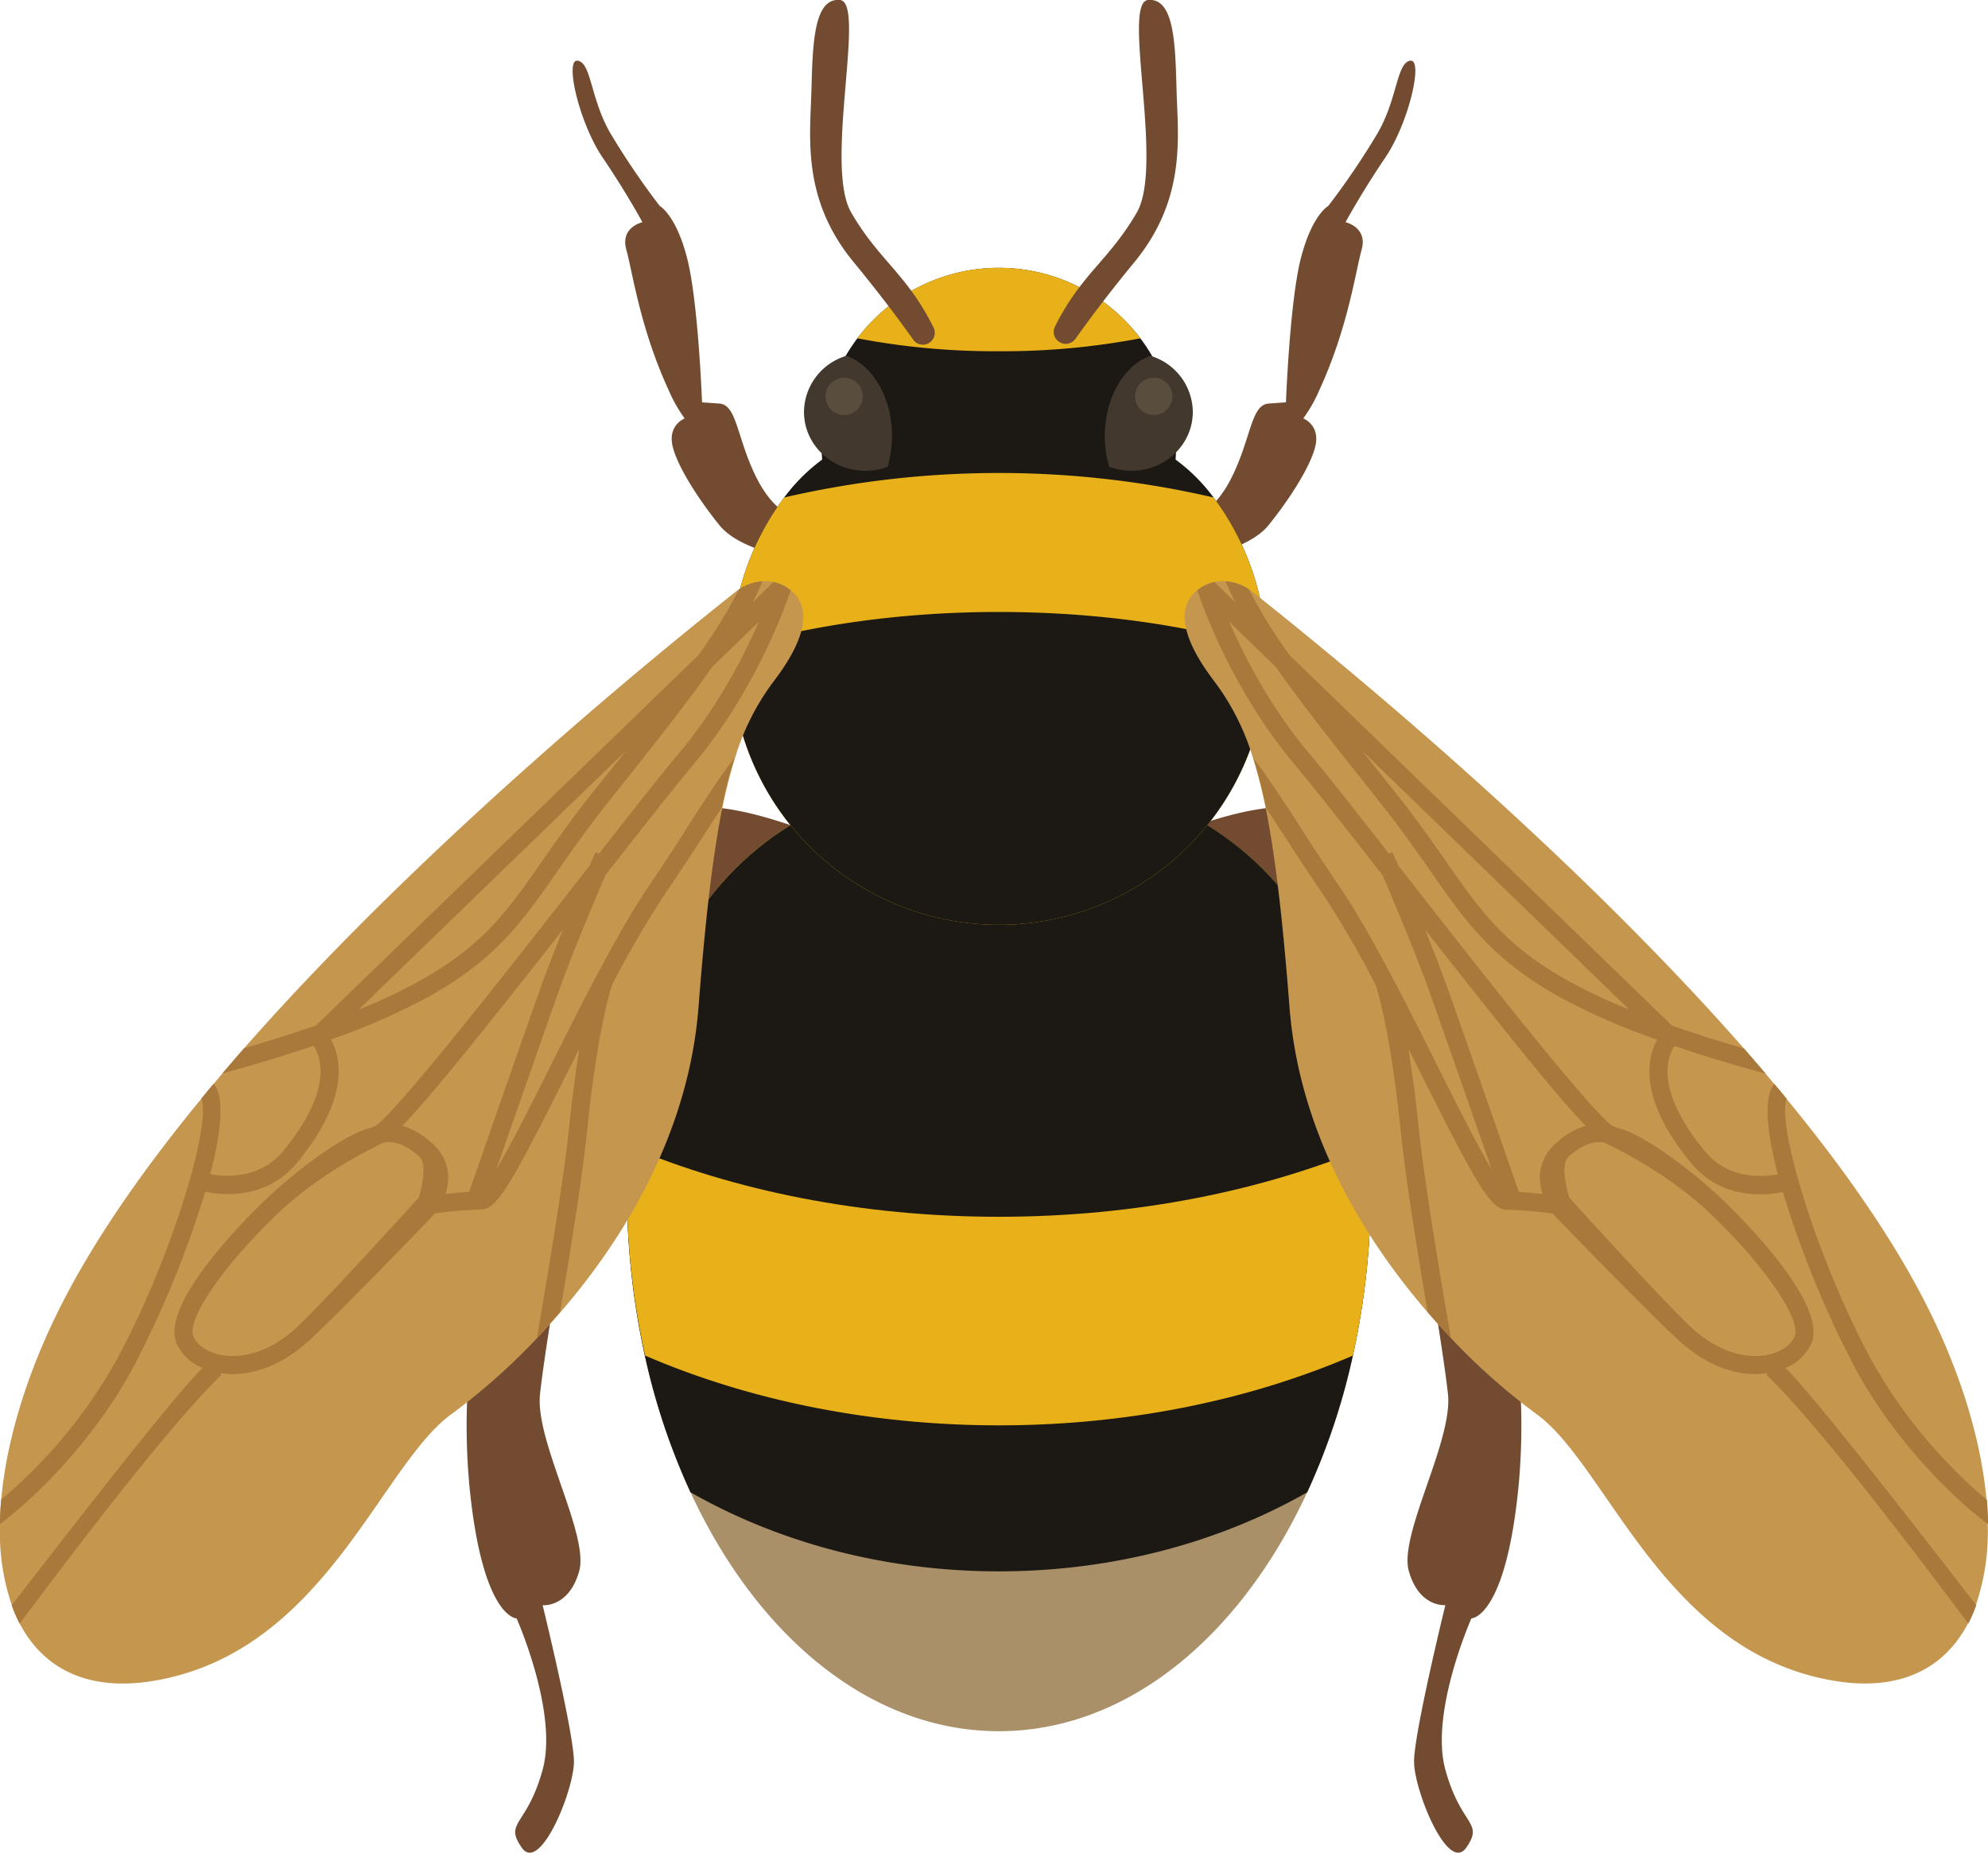
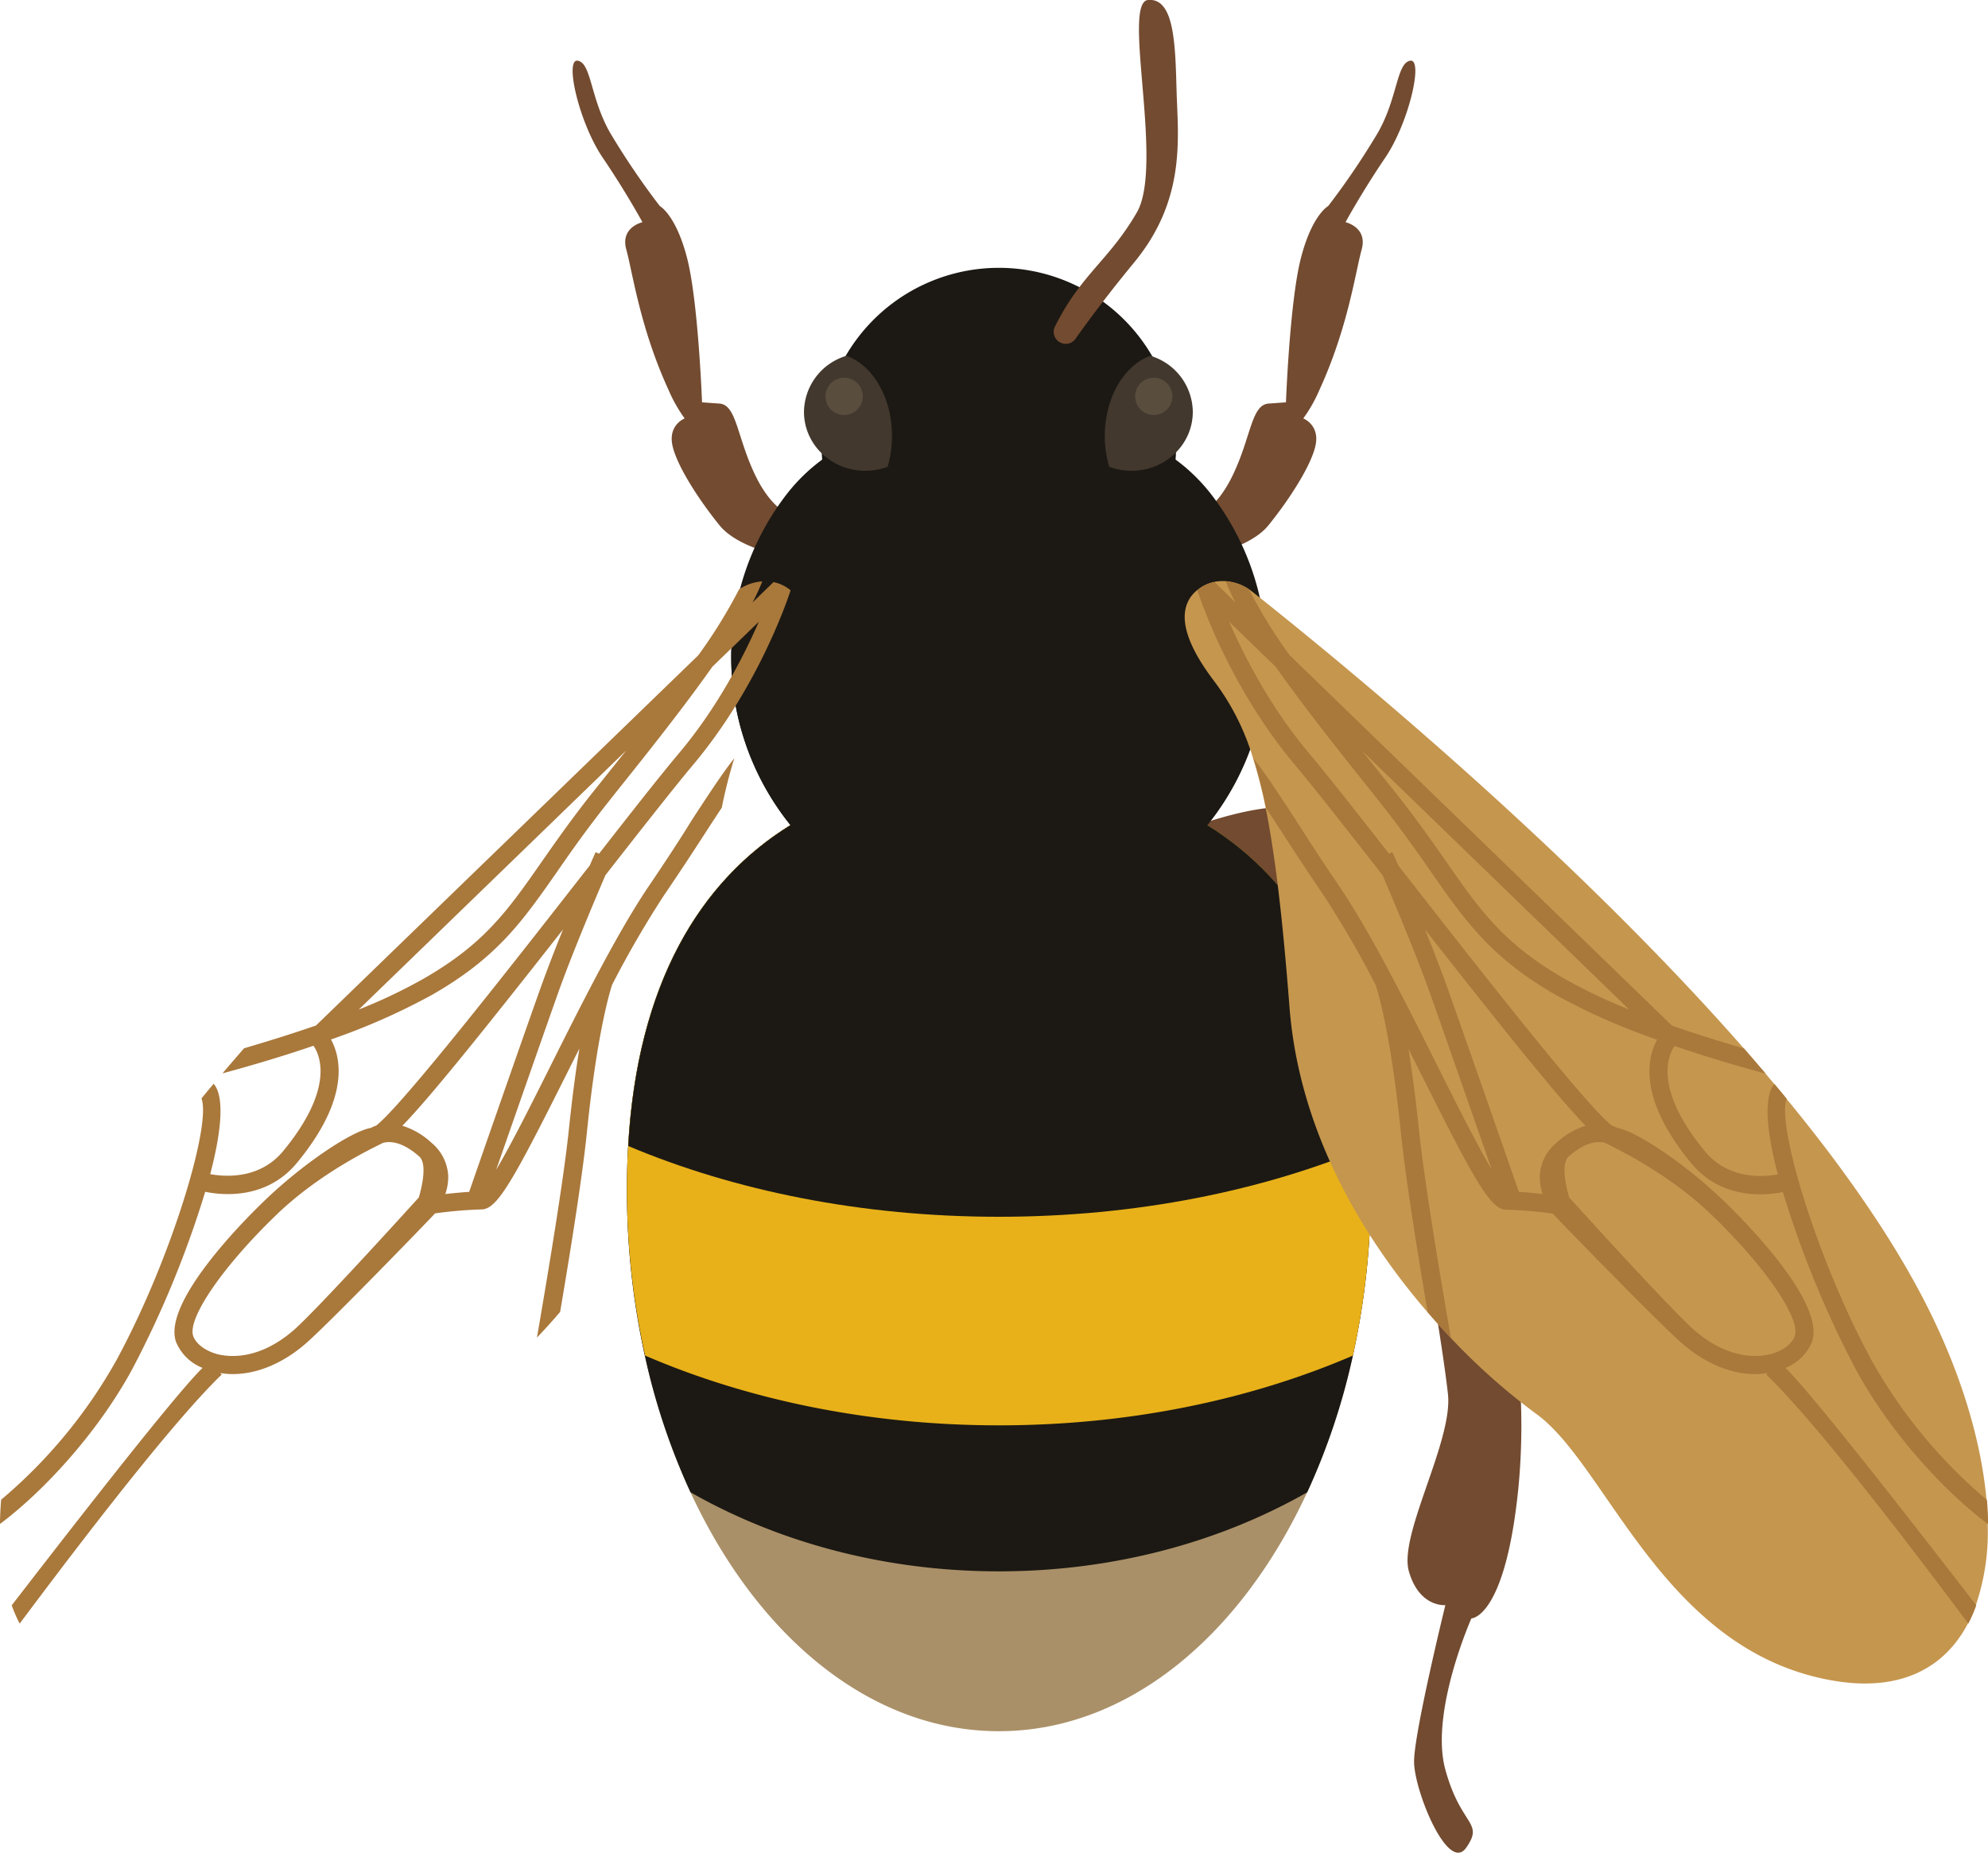
<svg xmlns="http://www.w3.org/2000/svg" width="500" height="465.93" viewBox="0 0 500 465.93">
  <defs>
    <style>
      .cls-1 {
        fill: #734b30;
      }

      .cls-2 {
        fill: #aa9068;
      }

      .cls-3 {
        fill: #1c1914;
      }

      .cls-4 {
        fill: #e8b119;
      }

      .cls-5 {
        fill: #42382d;
      }

      .cls-6 {
        fill: #c5964e;
      }

      .cls-7 {
        fill: #a9783b;
      }

      .cls-8 {
        fill: #594d3e;
      }
    </style>
  </defs>
  <title>Bee</title>
  <g id="Слой_2" data-name="Слой 2">
    <g id="set_insect">
      <g>
-         <path class="cls-1" d="M198.82,207.51c-9.23-3.12-23.66-7.06-30.87-2.47a11,11,0,0,0-5.25,11.8s-37.37,45.9-43.93,72.78,4.59,24.91,4.59,24.91a164.44,164.44,0,0,0-5.25,59.66C121.41,407,129.93,407,129.93,407s10.49,23.6,6.56,38-9.83,13.11-5.25,19.67,13.11-14.42,13.11-21.64-7.87-39.34-7.87-39.34,6.56.66,9.18-8.52-11.15-32.78-9.84-44.58,5.25-34.09,5.25-34.09,5.9-.66,5.9-5.25,2-51.8,8.52-67.53,14.42-25.57,14.42-19S184.35,245,184.35,245Z" />
        <path class="cls-1" d="M301.18,207.51c9.23-3.12,23.66-7.06,30.87-2.47a11,11,0,0,1,5.25,11.8s37.37,45.9,43.93,72.78-4.59,24.91-4.59,24.91a164.44,164.44,0,0,1,5.25,59.66C378.59,407,370.07,407,370.07,407s-10.49,23.6-6.56,38,9.84,13.11,5.25,19.67S355.65,450.25,355.65,443s7.87-39.34,7.87-39.34-6.56.66-9.18-8.52,11.15-32.78,9.83-44.58-5.25-34.09-5.25-34.09-5.9-.66-5.9-5.25-2-51.8-8.52-67.53-14.42-25.57-14.42-19S315.65,245,315.65,245Z" />
        <path class="cls-2" d="M344.77,299a193.1,193.1,0,0,1-4.51,41.91,167.49,167.49,0,0,1-11.49,34.38c-16.81,36.27-45.27,60.08-77.55,60.08s-60.74-23.81-77.55-60.08a167.49,167.49,0,0,1-11.49-34.38A193.1,193.1,0,0,1,157.68,299c0-3.72.1-7.32.31-10.8,2.31-40.73,18-66.61,40.83-80.7,14.95-9.23,33-13.4,52.4-13.4s37.45,4.17,52.4,13.4c22.87,14.08,38.53,40,40.83,80.7C344.67,291.69,344.77,295.28,344.77,299Z" />
        <path class="cls-1" d="M200,129.92s-5.31-.63-10-10.31-4.69-17.81-9.06-18.12l-4.37-.31s-.94-25.3-3.75-36.24-6.87-13.12-6.87-13.12a189.9,189.9,0,0,1-12.5-18.43c-5-8.75-4.69-17.49-8.12-18.12s.31,15.62,6.25,24.37,10,16.24,10,16.24-5.62,1.25-4.06,6.87,3.44,19.68,10.62,35.3a36.78,36.78,0,0,0,4.06,7.18s-4.06,1.56-3.12,6.56,6.56,13.74,11.87,20.3,19.37,8.43,19.37,8.43Z" />
        <path class="cls-1" d="M300,129.92s5.31-.63,10-10.31,4.69-17.81,9.06-18.12l4.37-.31s.94-25.3,3.75-36.24,6.87-13.12,6.87-13.12a190,190,0,0,0,12.49-18.43c5-8.75,4.69-17.49,8.12-18.12s-.31,15.62-6.25,24.37-10,16.24-10,16.24,5.62,1.25,4.06,6.87-3.44,19.68-10.62,35.3a36.74,36.74,0,0,1-4.06,7.18s4.06,1.56,3.12,6.56-6.56,13.74-11.87,20.3-19.37,8.43-19.37,8.43Z" />
        <path class="cls-3" d="M318.55,165.26a67.32,67.32,0,1,1-134.64,0c0-.73,0-1.44.05-2.15a66.81,66.81,0,0,1,13.27-38c12.25-16.47,31.86-20.78,54-20.78s41.75,4.31,54,20.78a66.81,66.81,0,0,1,13.27,38C318.55,163.82,318.55,164.52,318.55,165.26Z" />
        <path class="cls-3" d="M295.81,111.94a44.58,44.58,0,1,1-89.17,0,44.58,44.58,0,1,1,89.17,0Z" />
        <path class="cls-3" d="M344.77,299a193.1,193.1,0,0,1-4.51,41.91,167.49,167.49,0,0,1-11.49,34.38c-22,12.54-48.73,19.88-77.55,19.88s-55.52-7.34-77.55-19.88a167.49,167.49,0,0,1-11.49-34.38A193.1,193.1,0,0,1,157.68,299c0-3.72.1-7.32.31-10.8,2.31-40.73,18-66.61,40.83-80.7,14.95-9.23,33-13.4,52.4-13.4s37.45,4.17,52.4,13.4c22.87,14.08,38.53,40,40.83,80.7C344.67,291.69,344.77,295.28,344.77,299Z" />
        <path class="cls-4" d="M344.77,299a193.1,193.1,0,0,1-4.51,41.91c-25.81,11.12-56.31,17.54-89,17.54s-63.23-6.43-89-17.54A193.1,193.1,0,0,1,157.68,299c0-3.72.1-7.32.31-10.8,2.31-40.73,18-66.61,40.83-80.7,14.95-9.23,33-13.4,52.4-13.4s37.45,4.17,52.4,13.4c22.87,14.08,38.53,40,40.83,80.7C344.67,291.69,344.77,295.28,344.77,299Z" />
        <path class="cls-3" d="M344.46,288.2C317.78,299.45,285.74,306,251.22,306S184.66,299.45,158,288.2c2.31-40.73,18-66.61,40.83-80.7,14.95-9.23,33-13.4,52.4-13.4s37.45,4.17,52.4,13.4C326.49,221.59,342.15,247.48,344.46,288.2Z" />
-         <path class="cls-4" d="M318.55,165.26a67.32,67.32,0,1,1-134.64,0c0-.73,0-1.44.05-2.15a66.81,66.81,0,0,1,13.27-38,239.63,239.63,0,0,1,108,0,66.81,66.81,0,0,1,13.27,38C318.55,163.82,318.55,164.52,318.55,165.26Z" />
        <path class="cls-3" d="M318.55,165.26a67.32,67.32,0,1,1-134.64,0c0-.73,0-1.44.05-2.15,19.43-5.82,42.51-9.21,67.27-9.21s47.84,3.38,67.27,9.21C318.55,163.82,318.55,164.52,318.55,165.26Z" />
-         <path class="cls-4" d="M286.81,85.08a184.1,184.1,0,0,1-35.59,3.25,184.1,184.1,0,0,1-35.59-3.25,44.58,44.58,0,0,1,71.18,0Z" />
        <path class="cls-5" d="M212.89,89.48a14.88,14.88,0,0,0-10.68,14.1c0,8.18,6.89,14.81,15.38,14.81a15.85,15.85,0,0,0,5.65-1,27.33,27.33,0,0,0,1.1-7.72C224.35,99.94,219.48,91.83,212.89,89.48Z" />
-         <path class="cls-1" d="M234.93,82.67a3,3,0,0,1-5.07,3c-3.36-4.74-8.44-11.59-15.16-19.75C201.58,50,203.76,34.39,204.08,22.83S204.61-.61,211.26,0s-4.06,41.55,2.81,53.42,13.74,15.31,20.3,28.11Q234.67,82.13,234.93,82.67Z" />
-         <path class="cls-6" d="M194.69,171.21a61.29,61.29,0,0,0-9.86,19.54,124.21,124.21,0,0,0-3.16,12.45c-2.41,12-4.27,27.84-6,50.21-2.47,31.36-18.49,57.82-34.7,76.58-2,2.29-3.91,4.42-5.83,6.46l0,0a161.29,161.29,0,0,1-21.56,19.15c-18,13-32.08,60.13-75.16,67.14C22,425.41,10.9,419.58,5,408.37a35.44,35.44,0,0,1-2-4.6,57,57,0,0,1-3-20.5c0-2,.12-4,.3-6.1,1.41-15.78,7.1-34.15,17-52.61,8.42-15.72,20.05-32.11,33.37-48.29q1.49-1.85,3.07-3.7c.72-.87,1.47-1.74,2.2-2.62,1.8-2.11,3.61-4.21,5.44-6.31,45.88-52.22,105.11-100.12,123.72-114.88.27-.21.54-.42.81-.6a11.85,11.85,0,0,1,5.83-2,11.19,11.19,0,0,1,2.83.18,9.55,9.55,0,0,1,4.3,2.07,4.76,4.76,0,0,1,.45.36C203,152.18,204.19,158.7,194.69,171.21Z" />
        <path class="cls-7" d="M163.27,222.71c-7.85,11.55-16.87,29.49-24.8,45.34-4.57,9.14-9.89,19.75-13.68,26.13,4.39-12.57,12-34.39,15.48-44.2,3.64-10.22,9.26-23.48,12-29.89,9.26-11.85,17.17-21.92,21.95-27.63,16.24-19.27,23.69-41.13,24.62-44a9.55,9.55,0,0,0-4.3-2.07l-5.26,5.11a53.06,53.06,0,0,0,2.44-5.29,11.85,11.85,0,0,0-5.83,2,128.71,128.71,0,0,1-10.25,16.57L79.48,257.89c-6.4,2.22-12.69,4.15-18.1,5.74-1.83,2.1-3.64,4.21-5.44,6.31,6.1-1.65,14.28-4,22.91-6.95,1.56,2.26,5.44,10.61-7.61,26.46-5.77,7-14.22,6.58-18.37,5.83,2.8-10.67,3.67-19.45.87-22.73q-1.58,1.85-3.07,3.7c2.56,6.55-7.58,40.38-21.38,65.81a126.86,126.86,0,0,1-29,35.09c-.18,2.07-.27,4.12-.3,6.1,10-7.43,24.08-22,33.31-39a255.26,255.26,0,0,0,18.31-44.53c5,1,15.69,1.74,23.15-7.37,13.47-16.36,10.88-26.58,8.48-30.94a164.3,164.3,0,0,0,25.29-11.15C125,240.87,131.4,231.73,140.27,219c3.46-5,7.4-10.58,12.48-17l2.47-3.13c8.21-10.25,16.87-21.17,23.93-31.18l11.7-11.33c-3.73,8.54-10.28,21.44-20.11,33.1-4.51,5.35-11.67,14.46-20.08,25.23l-.87-.39c0,.06-.57,1.29-1.47,3.37-.9,1.14-1.8,2.29-2.74,3.49-17.92,22.94-44.59,57-51,61.93a6.17,6.17,0,0,0-1.23.54c-5,.84-17.35,9.17-26.94,18.43-4.33,4.15-25.71,25.38-22.13,35.42a11.86,11.86,0,0,0,6.67,6.52c-7.28,7-37.22,45.76-48,59.71a35.44,35.44,0,0,0,2,4.6c9.11-12.18,36.83-49.19,50.81-62.63l-.36-.39a18,18,0,0,0,3.13.27c6.07,0,12.48-2.62,18.25-7.58s32.17-32.23,32.62-32.83a107.34,107.34,0,0,1,11.7-1c3.91,0,7.82-6.92,21.44-34.12,1.05-2.07,2.1-4.21,3.19-6.34-.87,5.29-1.77,11.91-2.62,20.05-1.2,11.7-4.63,32.74-8.06,52.64,1.92-2,3.88-4.18,5.83-6.46,3-17.65,5.74-35.21,6.79-45.7,2.68-26.16,6.22-36.35,6.28-36.56a252.15,252.15,0,0,1,13-22.43c4.45-6.52,8-12,11-16.63,1.29-2,2.47-3.79,3.58-5.47a124.21,124.21,0,0,1,3.16-12.45c-3,3.79-6.22,8.72-10.58,15.39C171.24,210.74,167.69,216.19,163.27,222.71Zm-11.64-26.64-2.5,3.13c-5.17,6.49-9.14,12.18-12.66,17.2-8.81,12.66-14.64,21-30.22,29.89a130.4,130.4,0,0,1-16,7.58l67.23-65.12Zm-46.3,105.08s-25.62,28.32-31.51,33.4c-8.84,7.64-16.33,6.7-19.15,6-3-.81-5.35-2.56-6.07-4.54-1.56-4.42,7.46-17.56,21-30.58,11.52-11.09,25.68-17.41,26.67-18,1.41-.42,4.6-.63,9.17,3.4C107.92,293,105.33,301.15,105.33,301.15ZM118,299.74c-2,.12-4.09.33-6,.54a13,13,0,0,0,.72-4.78,11.61,11.61,0,0,0-4.24-8.15,18.94,18.94,0,0,0-7.28-4.24c6.34-6.52,17.83-20.6,40.41-49.37-2,4.93-4,10.1-5.65,14.7C131.64,260.56,121,291.08,118,299.74Z" />
        <path class="cls-5" d="M289.34,89.48A14.88,14.88,0,0,1,300,103.58c0,8.18-6.89,14.81-15.38,14.81a15.85,15.85,0,0,1-5.65-1,27.33,27.33,0,0,1-1.1-7.72C277.88,99.94,282.75,91.83,289.34,89.48Z" />
        <path class="cls-1" d="M265.45,81.9a3,3,0,0,0,5.18,3.1c3.35-4.7,8.27-11.29,14.67-19.06C298.42,50,296.24,34.39,295.92,22.83S295.39-.61,288.74,0s4.06,41.55-2.81,53.42-13.74,15.31-20.3,28.11Z" />
        <path class="cls-6" d="M305.31,171.21a61.29,61.29,0,0,1,9.86,19.54,124.21,124.21,0,0,1,3.16,12.45c2.41,12,4.27,27.84,6,50.21,2.47,31.36,18.49,57.82,34.7,76.58,2,2.29,3.91,4.42,5.83,6.46l0,0a161.29,161.29,0,0,0,21.56,19.15c18,13,32.08,60.13,75.16,67.14,16.39,2.65,27.45-3.19,33.34-14.4a35.52,35.52,0,0,0,2-4.6,57,57,0,0,0,3-20.5c0-2-.12-4-.3-6.1-1.41-15.78-7.1-34.15-17-52.61-8.42-15.72-20.05-32.11-33.37-48.29q-1.49-1.85-3.07-3.7c-.72-.87-1.47-1.74-2.19-2.62-1.8-2.11-3.61-4.21-5.44-6.31C392.74,211.41,333.51,163.51,314.9,148.75c-.27-.21-.54-.42-.81-.6a11.84,11.84,0,0,0-5.83-2,11.19,11.19,0,0,0-2.83.18,9.55,9.55,0,0,0-4.3,2.07,4.76,4.76,0,0,0-.45.36C297,152.18,295.81,158.7,305.31,171.21Z" />
        <circle class="cls-8" cx="212.31" cy="99.68" r="4.69" />
        <circle class="cls-8" cx="290.18" cy="99.68" r="4.69" />
        <path class="cls-7" d="M336.73,222.71c7.85,11.55,16.87,29.49,24.8,45.34,4.57,9.14,9.89,19.75,13.68,26.13-4.39-12.57-12-34.39-15.48-44.2-3.64-10.22-9.26-23.48-12-29.89-9.26-11.85-17.17-21.92-21.95-27.63-16.24-19.27-23.69-41.13-24.62-44a9.55,9.55,0,0,1,4.3-2.07l5.26,5.11a53.19,53.19,0,0,1-2.44-5.29,11.84,11.84,0,0,1,5.83,2,128.71,128.71,0,0,0,10.25,16.57l96.18,93.17c6.4,2.22,12.69,4.15,18.1,5.74,1.83,2.1,3.64,4.21,5.44,6.31-6.1-1.65-14.28-4-22.91-6.95-1.56,2.26-5.44,10.61,7.61,26.46,5.77,7,14.22,6.58,18.37,5.83-2.8-10.67-3.67-19.45-.87-22.73q1.58,1.85,3.07,3.7c-2.56,6.55,7.58,40.38,21.38,65.81a126.86,126.86,0,0,0,29,35.09c.18,2.07.27,4.12.3,6.1-10-7.43-24.08-22-33.31-39a255.26,255.26,0,0,1-18.31-44.53c-5,1-15.69,1.74-23.15-7.37-13.47-16.36-10.88-26.58-8.48-30.94a164.3,164.3,0,0,1-25.29-11.15C375,240.87,368.6,231.73,359.73,219c-3.46-5-7.4-10.58-12.48-17l-2.47-3.13c-8.21-10.25-16.87-21.17-23.93-31.18l-11.7-11.33c3.73,8.54,10.28,21.44,20.11,33.1,4.51,5.35,11.67,14.46,20.08,25.23l.87-.39c0,.06.57,1.29,1.47,3.37.9,1.14,1.8,2.29,2.74,3.49,17.92,22.94,44.59,57,51,61.93a6.17,6.17,0,0,1,1.23.54c5,.84,17.35,9.17,26.94,18.43,4.33,4.15,25.71,25.38,22.13,35.42a11.86,11.86,0,0,1-6.67,6.52c7.28,7,37.22,45.76,48,59.71a35.52,35.52,0,0,1-2,4.6c-9.11-12.18-36.83-49.19-50.81-62.63l.36-.39a18,18,0,0,1-3.13.27c-6.07,0-12.48-2.62-18.25-7.58S391,305.81,390.55,305.21a107.34,107.34,0,0,0-11.7-1c-3.91,0-7.82-6.92-21.44-34.12-1.05-2.07-2.1-4.21-3.19-6.34.87,5.29,1.77,11.91,2.62,20.05,1.2,11.7,4.63,32.74,8.06,52.64-1.92-2-3.88-4.18-5.83-6.46-3-17.65-5.74-35.21-6.79-45.7-2.68-26.16-6.22-36.35-6.28-36.56a252,252,0,0,0-13-22.43c-4.45-6.52-8-12-11-16.63-1.29-2-2.47-3.79-3.58-5.47a124.21,124.21,0,0,0-3.16-12.45c3,3.79,6.22,8.72,10.58,15.39C328.76,210.74,332.31,216.19,336.73,222.71Zm11.64-26.64,2.5,3.13c5.17,6.49,9.14,12.18,12.66,17.2,8.81,12.66,14.64,21,30.22,29.89a130.4,130.4,0,0,0,16,7.58l-67.23-65.12Zm46.3,105.08s25.62,28.32,31.51,33.4c8.84,7.64,16.33,6.7,19.15,6,3-.81,5.35-2.56,6.07-4.54,1.56-4.42-7.46-17.56-21-30.58-11.52-11.09-25.68-17.41-26.67-18-1.41-.42-4.6-.63-9.17,3.4C392.08,293,394.67,301.15,394.67,301.15ZM382,299.74c2,.12,4.09.33,6,.54a13,13,0,0,1-.72-4.78,11.61,11.61,0,0,1,4.24-8.15,18.93,18.93,0,0,1,7.28-4.24c-6.34-6.52-17.83-20.6-40.41-49.37,2,4.93,4,10.1,5.65,14.7C368.36,260.56,379,291.08,382,299.74Z" />
      </g>
    </g>
  </g>
</svg>